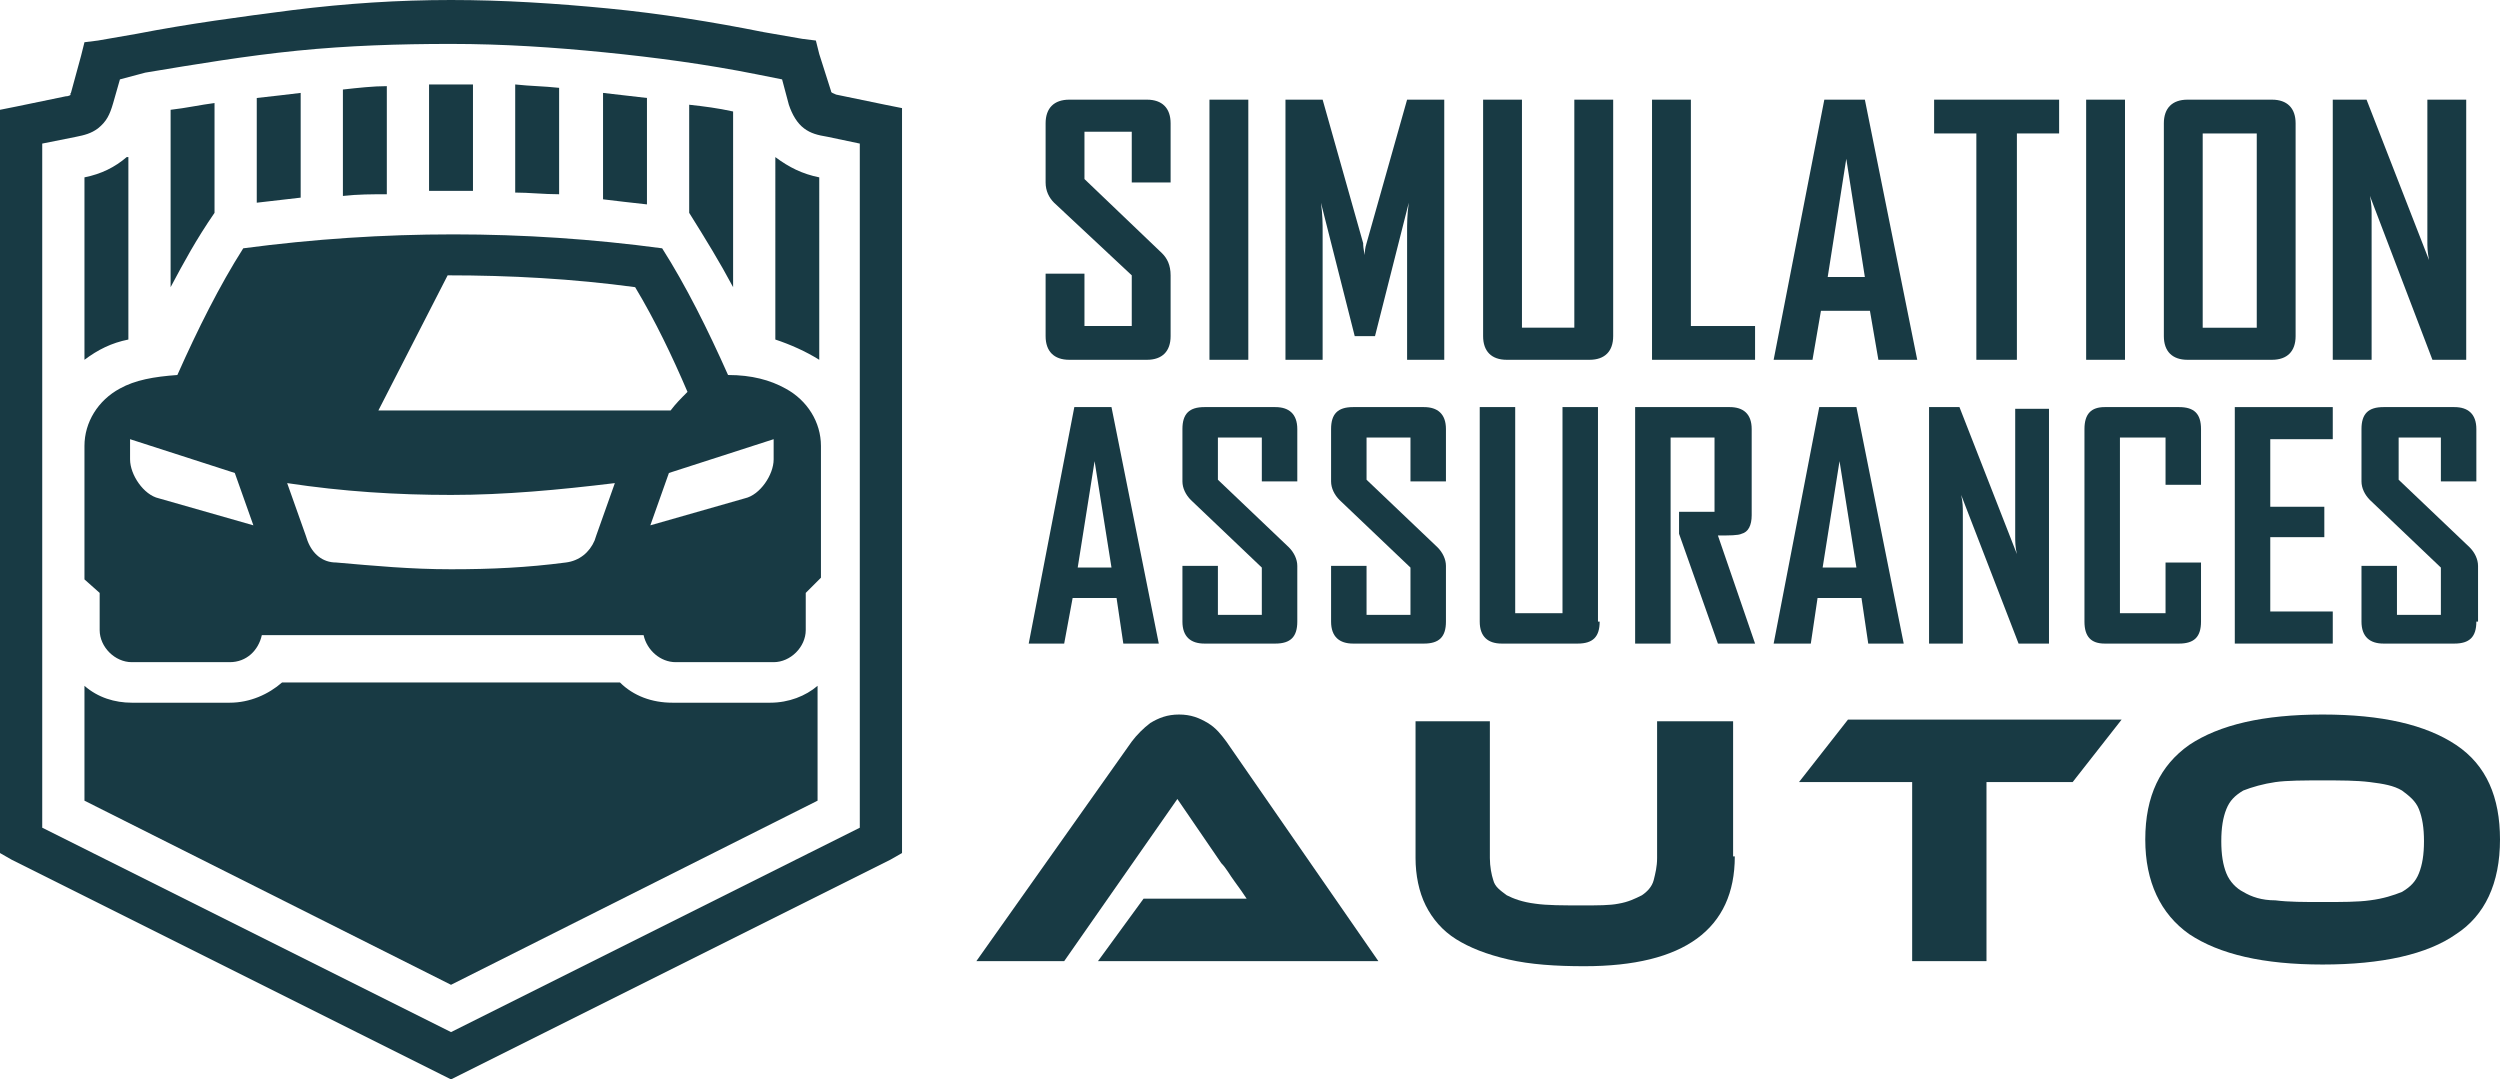
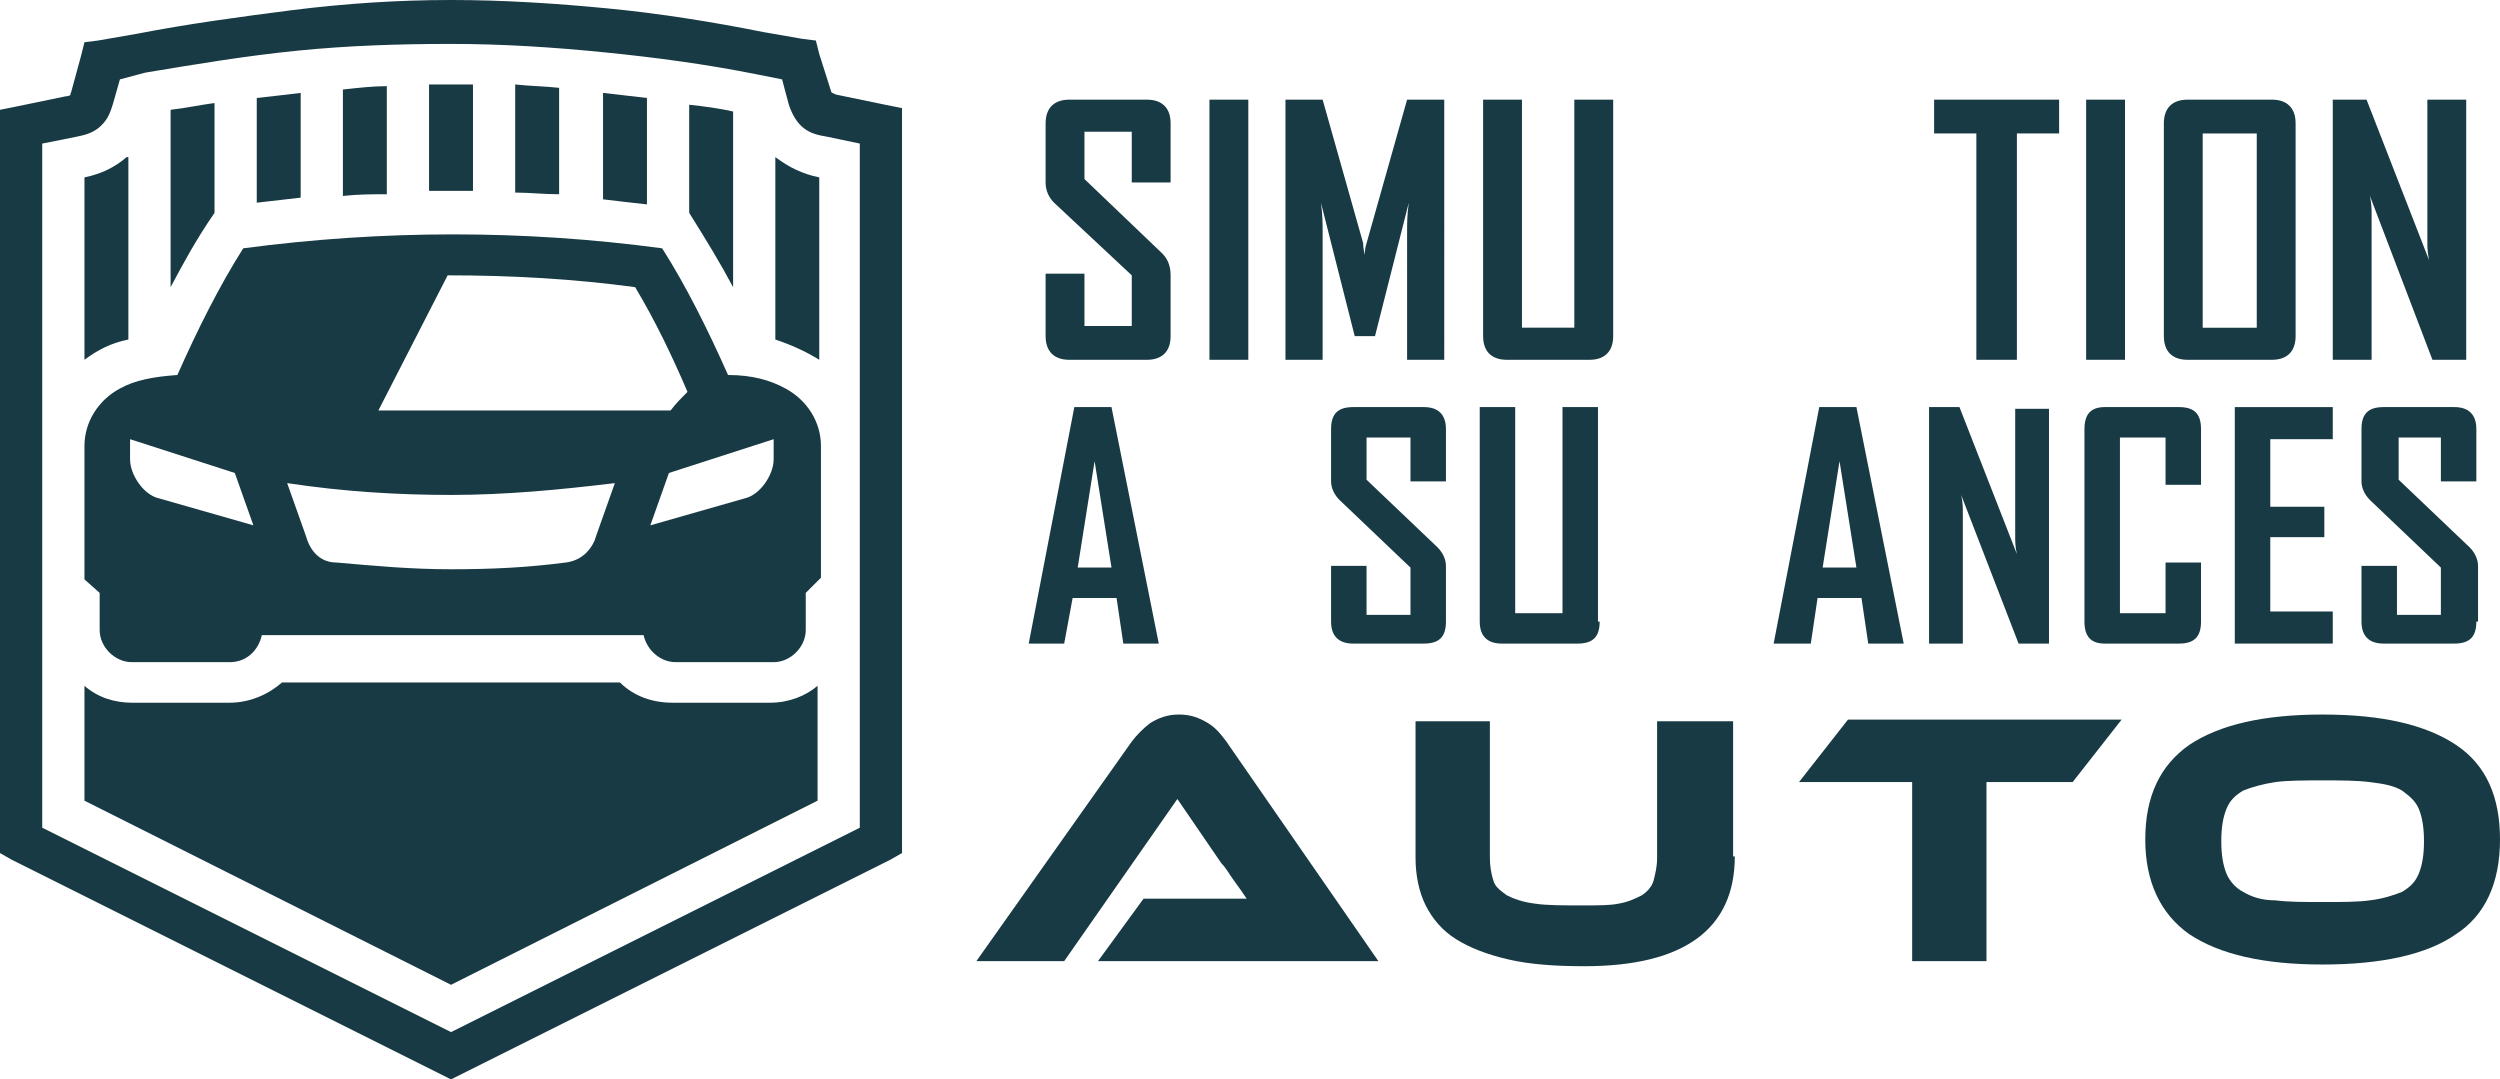
<svg xmlns="http://www.w3.org/2000/svg" version="1.1" id="Layer_1" x="0px" y="0px" width="148px" height="63.9px" viewBox="0 0 148 63.9" style="enable-background:new 0 0 148 63.9;" xml:space="preserve">
  <style type="text/css">
	.st0{fill-rule:evenodd;clip-rule:evenodd;fill:#183A44;}
	.st1{fill:#183A44;}
</style>
  <g>
    <path class="st0" d="M5,26.4C5,25,5.8,23.7,7.1,23c0.9-0.5,2-0.7,3.4-0.8c1.2-2.7,2.5-5.3,3.9-7.5c8.3-1.1,16.6-1.1,24.8,0   c1.4,2.2,2.7,4.8,3.9,7.5c1.4,0,2.5,0.3,3.4,0.8c1.3,0.7,2.1,2,2.1,3.4v7.8l-0.9,0.9v2.2c0,1-0.9,1.9-1.9,1.9h-5.8   c-0.9,0-1.7-0.7-1.9-1.6H15.5c-0.2,0.9-0.9,1.6-1.9,1.6H7.8c-1,0-1.9-0.9-1.9-1.9v-2.2L5,34.3V26.4L5,26.4z M26.5,16.3l-4.1,8h17.3   c0.3-0.4,0.6-0.7,1-1.1c-0.9-2.1-1.9-4.2-3.1-6.2C33.9,16.5,30.2,16.3,26.5,16.3L26.5,16.3z M7.7,26l6.2,2l1.1,3.1l-5.6-1.6   c-0.9-0.2-1.7-1.4-1.7-2.3V26L7.7,26z M45.8,26l-6.2,2l-1.1,3.1l5.6-1.6c0.9-0.2,1.7-1.4,1.7-2.3V26L45.8,26z M26.7,29.3   c-3.2,0-6.4-0.2-9.7-0.7l1.1,3.1l0.1,0.3c0.3,0.8,0.9,1.3,1.7,1.3c2.3,0.2,4.4,0.4,6.8,0.4c2.4,0,4.5-0.1,6.8-0.4   c0.8-0.1,1.4-0.6,1.7-1.3l0.1-0.3l1.1-3.1C33.1,29,29.9,29.3,26.7,29.3L26.7,29.3z" />
    <path class="st0" d="M5,47.4v-6.8c0.8,0.7,1.8,1,2.8,1h5.8c1.2,0,2.3-0.5,3.1-1.2h5h5h5h5c0.8,0.8,1.9,1.2,3.1,1.2h5.8   c1.1,0,2.1-0.4,2.8-1c0,2.9,0,3.9,0,6.8L26.7,58.3L5,47.4L5,47.4z" />
    <path class="st0" d="M26.7,5c-0.4,0-0.9,0-1.3,0v6.3c0.4,0,0.9,0,1.3,0c0.4,0,0.9,0,1.3,0V5C27.6,5,27.1,5,26.7,5L26.7,5z    M22.9,5.1c-0.8,0-1.7,0.1-2.6,0.2v6.3c0.9-0.1,1.7-0.1,2.6-0.1V5.1L22.9,5.1z M17.8,5.5c-0.8,0.1-1.7,0.2-2.6,0.3V12   c0.9-0.1,1.7-0.2,2.6-0.3V5.5L17.8,5.5z M12.7,6.1c-0.8,0.1-1.7,0.3-2.6,0.4V17c0.8-1.5,1.5-2.8,2.6-4.4V6.1L12.7,6.1z M7.5,9.3   C6.8,9.9,6,10.3,5,10.5v10.8c0.8-0.6,1.6-1,2.6-1.2V9.3L7.5,9.3z M30.5,11.4c0.8,0,1.7,0.1,2.6,0.1V5.2c-0.9-0.1-1.7-0.1-2.6-0.2   V11.4L30.5,11.4z M35.7,11.8c0.8,0.1,1.7,0.2,2.6,0.3V5.8c-0.9-0.1-1.7-0.2-2.6-0.3V11.8L35.7,11.8z M40.8,12.6   c1,1.6,1.8,2.9,2.6,4.4V6.6c-0.9-0.2-1.7-0.3-2.6-0.4V12.6L40.8,12.6z M45.9,20.1c0.9,0.3,1.8,0.7,2.6,1.2V10.5   c-1-0.2-1.8-0.6-2.6-1.2V20.1L45.9,20.1z" />
    <path class="st1" d="M49.2,5.4C49.2,5.5,49.1,5.5,49.2,5.4c0,0.1,0.1,0.1,0.3,0.2l2.9,0.6l1,0.2v1v42.3v0.8l-0.7,0.4L27.3,63.6   l-0.6,0.3l-0.6-0.3L0.7,50.9L0,50.5v-0.8V7.5v-1l1-0.2l2.9-0.6c0.2,0,0.3-0.1,0.3-0.1c0,0-0.1,0,0-0.1l0.6-2.2l0.2-0.8l0.8-0.1   l2.3-0.4c3.1-0.6,6.1-1,9.2-1.4C20.5,0.2,23.6,0,26.7,0c3.1,0,6.2,0.2,9.3,0.5c3.1,0.3,6.2,0.8,9.2,1.4l2.3,0.4l0.8,0.1l0.2,0.8   L49.2,5.4L49.2,5.4z M47.6,7.6c-0.4-0.3-0.7-0.8-0.9-1.4l-0.4-1.5l-1.5-0.3c-3-0.6-6-1-9-1.3c-3-0.3-6-0.5-9.1-0.5S20.6,2.7,17.6,3   c-3,0.3-6,0.8-9,1.3L7.1,4.7L6.7,6.1C6.5,6.8,6.3,7.2,5.8,7.6C5.4,7.9,5,8,4.5,8.1L2.5,8.5V49l24.2,12.1L50.9,49V8.5l-1.9-0.4   C48.4,8,48,7.9,47.6,7.6L47.6,7.6z" />
  </g>
  <g>
    <path class="st1" d="M69.3,19.9c0,0.9-0.5,1.4-1.4,1.4h-4.6c-0.9,0-1.4-0.5-1.4-1.4v-3.7h2.3v3.1H67v-3L62.4,12   c-0.3-0.3-0.5-0.7-0.5-1.2V7.3c0-0.9,0.5-1.4,1.4-1.4h4.6c0.9,0,1.4,0.5,1.4,1.4v3.5H67V7.8h-2.8v2.8l4.6,4.4   c0.3,0.3,0.5,0.7,0.5,1.3V19.9z" />
    <path class="st1" d="M73.9,21.3h-2.3V5.9h2.3V21.3z" />
    <path class="st1" d="M85.5,21.3h-2.2v-7.6c0-0.4,0-1,0.1-1.7l-2,7.9h-1.2l-2-7.9c0.1,0.7,0.1,1.3,0.1,1.7v7.6h-2.2V5.9h2.2l2.4,8.5   c0,0.1,0,0.3,0.1,0.7c0-0.2,0-0.4,0.1-0.7l2.4-8.5h2.2V21.3z" />
    <path class="st1" d="M95.5,19.9c0,0.9-0.5,1.4-1.4,1.4h-4.9c-0.9,0-1.4-0.5-1.4-1.4v-14h2.3v13.5h3.1V5.9h2.3V19.9z" />
-     <path class="st1" d="M103.9,21.3h-6.1V5.9h2.3v13.4h3.8V21.3z" />
-     <path class="st1" d="M113.5,21.3h-2.3l-0.5-2.9h-2.9l-0.5,2.9h-2.3v0l3-15.4h2.4L113.5,21.3z M110.4,16.4l-1.1-7l-1.1,7H110.4z" />
    <path class="st1" d="M121.9,7.9h-2.5v13.4H117V7.9h-2.5v-2h7.4V7.9z" />
    <path class="st1" d="M125.8,21.3h-2.3V5.9h2.3V21.3z" />
    <path class="st1" d="M135.9,19.9c0,0.9-0.5,1.4-1.4,1.4h-5c-0.9,0-1.4-0.5-1.4-1.4V7.3c0-0.9,0.5-1.4,1.4-1.4h5   c0.9,0,1.4,0.5,1.4,1.4V19.9z M133.6,19.4V7.9h-3.2v11.5H133.6z" />
    <path class="st1" d="M146,21.3h-2l-3.7-9.7c0.1,0.5,0.1,0.8,0.1,1.1v8.6h-2.3V5.9h2l3.7,9.5c-0.1-0.5-0.1-0.8-0.1-1.1V5.9h2.3V21.3   z" />
    <path class="st1" d="M68.6,38.1h-2.1l-0.4-2.7h-2.6L63,38.1h-2.1v0l2.7-14h2.2L68.6,38.1z M65.8,33.6l-1-6.3l-1,6.3H65.8z" />
-     <path class="st1" d="M76.8,36.8c0,0.9-0.4,1.3-1.3,1.3h-4.2c-0.8,0-1.3-0.4-1.3-1.3v-3.3h2.1v2.9h2.6v-2.8l-4.2-4   c-0.3-0.3-0.5-0.7-0.5-1.1v-3.1c0-0.9,0.4-1.3,1.3-1.3h4.2c0.8,0,1.3,0.4,1.3,1.3v3.1h-2.1v-2.6h-2.6v2.5l4.2,4   c0.3,0.3,0.5,0.7,0.5,1.1V36.8z" />
    <path class="st1" d="M85.6,36.8c0,0.9-0.4,1.3-1.3,1.3h-4.2c-0.8,0-1.3-0.4-1.3-1.3v-3.3h2.1v2.9h2.6v-2.8l-4.2-4   c-0.3-0.3-0.5-0.7-0.5-1.1v-3.1c0-0.9,0.4-1.3,1.3-1.3h4.2c0.8,0,1.3,0.4,1.3,1.3v3.1h-2.1v-2.6h-2.6v2.5l4.2,4   c0.3,0.3,0.5,0.7,0.5,1.1V36.8z" />
    <path class="st1" d="M94.7,36.8c0,0.9-0.4,1.3-1.3,1.3h-4.5c-0.8,0-1.3-0.4-1.3-1.3V24.1h2.1v12.2h2.8V24.1h2.1V36.8z" />
-     <path class="st1" d="M103.9,38.1h-2.2l-2.3-6.5v-1.3h2.1v-4.4h-2.6v12.2h-2.1v-14h5.6c0.8,0,1.3,0.4,1.3,1.3v5.1   c0,0.6-0.2,1-0.6,1.1c-0.2,0.1-0.7,0.1-1.4,0.1L103.9,38.1z" />
    <path class="st1" d="M112.7,38.1h-2.1l-0.4-2.7h-2.6l-0.4,2.7H105v0l2.7-14h2.2L112.7,38.1z M109.9,33.6l-1-6.3l-1,6.3H109.9z" />
    <path class="st1" d="M121.3,38.1h-1.8l-3.4-8.8c0.1,0.4,0.1,0.8,0.1,1v7.8h-2v-14h1.8l3.4,8.7c-0.1-0.4-0.1-0.8-0.1-1v-7.6h2V38.1z   " />
    <path class="st1" d="M130.3,36.8c0,0.9-0.4,1.3-1.3,1.3h-4.4c-0.8,0-1.2-0.4-1.2-1.3V25.4c0-0.9,0.4-1.3,1.2-1.3h4.4   c0.9,0,1.3,0.4,1.3,1.3v3.3h-2.1v-2.8h-2.7v10.4h2.7v-3h2.1V36.8z" />
    <path class="st1" d="M138.1,38.1h-5.8v-14h5.8v1.9h-3.7V30h3.2v1.8h-3.2v4.4h3.7V38.1z" />
    <path class="st1" d="M146.6,36.8c0,0.9-0.4,1.3-1.3,1.3h-4.2c-0.8,0-1.3-0.4-1.3-1.3v-3.3h2.1v2.9h2.6v-2.8l-4.2-4   c-0.3-0.3-0.5-0.7-0.5-1.1v-3.1c0-0.9,0.4-1.3,1.3-1.3h4.2c0.8,0,1.3,0.4,1.3,1.3v3.1h-2.1v-2.6H142v2.5l4.2,4   c0.3,0.3,0.5,0.7,0.5,1.1V36.8z" />
    <path class="st1" d="M65,56.9l2.7-3.7h3.6c0.4,0,0.9,0,1.3,0s0.9,0,1.2,0c-0.2-0.3-0.4-0.6-0.7-1c-0.3-0.4-0.5-0.8-0.8-1.1   l-2.6-3.8L63,56.9h-5.2l9.2-13c0.3-0.4,0.7-0.8,1.1-1.1c0.5-0.3,1-0.5,1.7-0.5c0.7,0,1.2,0.2,1.7,0.5c0.5,0.3,0.8,0.7,1.1,1.1l9,13   H65z" />
    <path class="st1" d="M102.7,50.7c0,4.3-3,6.5-8.9,6.5c-1.7,0-3.2-0.1-4.5-0.4s-2.3-0.7-3.1-1.2c-0.8-0.5-1.4-1.2-1.8-2   c-0.4-0.8-0.6-1.8-0.6-2.8v-8.1h4.4v8.1c0,0.5,0.1,1,0.2,1.3c0.1,0.4,0.4,0.6,0.8,0.9c0.4,0.2,0.9,0.4,1.7,0.5   c0.7,0.1,1.6,0.1,2.8,0.1c0.9,0,1.6,0,2.1-0.1c0.6-0.1,1-0.3,1.4-0.5c0.3-0.2,0.6-0.5,0.7-0.9c0.1-0.4,0.2-0.8,0.2-1.3v-8.1h4.5   V50.7z" />
    <path class="st1" d="M125.6,42.6l-2.9,3.7h-5.1v10.6h-4.4V46.3h-6.7l2.9-3.7H125.6z" />
    <path class="st1" d="M137.5,42.3c3.5,0,6.1,0.6,7.9,1.8c1.8,1.2,2.6,3.1,2.6,5.6c0,2.6-0.9,4.5-2.6,5.6c-1.7,1.2-4.4,1.8-7.9,1.8   c-3.5,0-6.1-0.6-7.9-1.8c-1.7-1.2-2.6-3.1-2.6-5.6c0-2.6,0.9-4.4,2.6-5.6C131.4,42.9,134,42.3,137.5,42.3z M137.5,53.4   c1.1,0,2.1,0,2.8-0.1c0.8-0.1,1.4-0.3,1.9-0.5c0.5-0.3,0.8-0.6,1-1.1c0.2-0.5,0.3-1.1,0.3-1.9c0-0.8-0.1-1.4-0.3-1.9   s-0.6-0.8-1-1.1c-0.5-0.3-1.1-0.4-1.9-0.5s-1.7-0.1-2.8-0.1c-1.1,0-2.1,0-2.8,0.1s-1.4,0.3-1.9,0.5c-0.5,0.3-0.8,0.6-1,1.1   s-0.3,1.1-0.3,1.9c0,0.8,0.1,1.4,0.3,1.9c0.2,0.5,0.6,0.9,1,1.1c0.5,0.3,1.1,0.5,1.9,0.5C135.5,53.4,136.4,53.4,137.5,53.4z" />
  </g>
</svg>